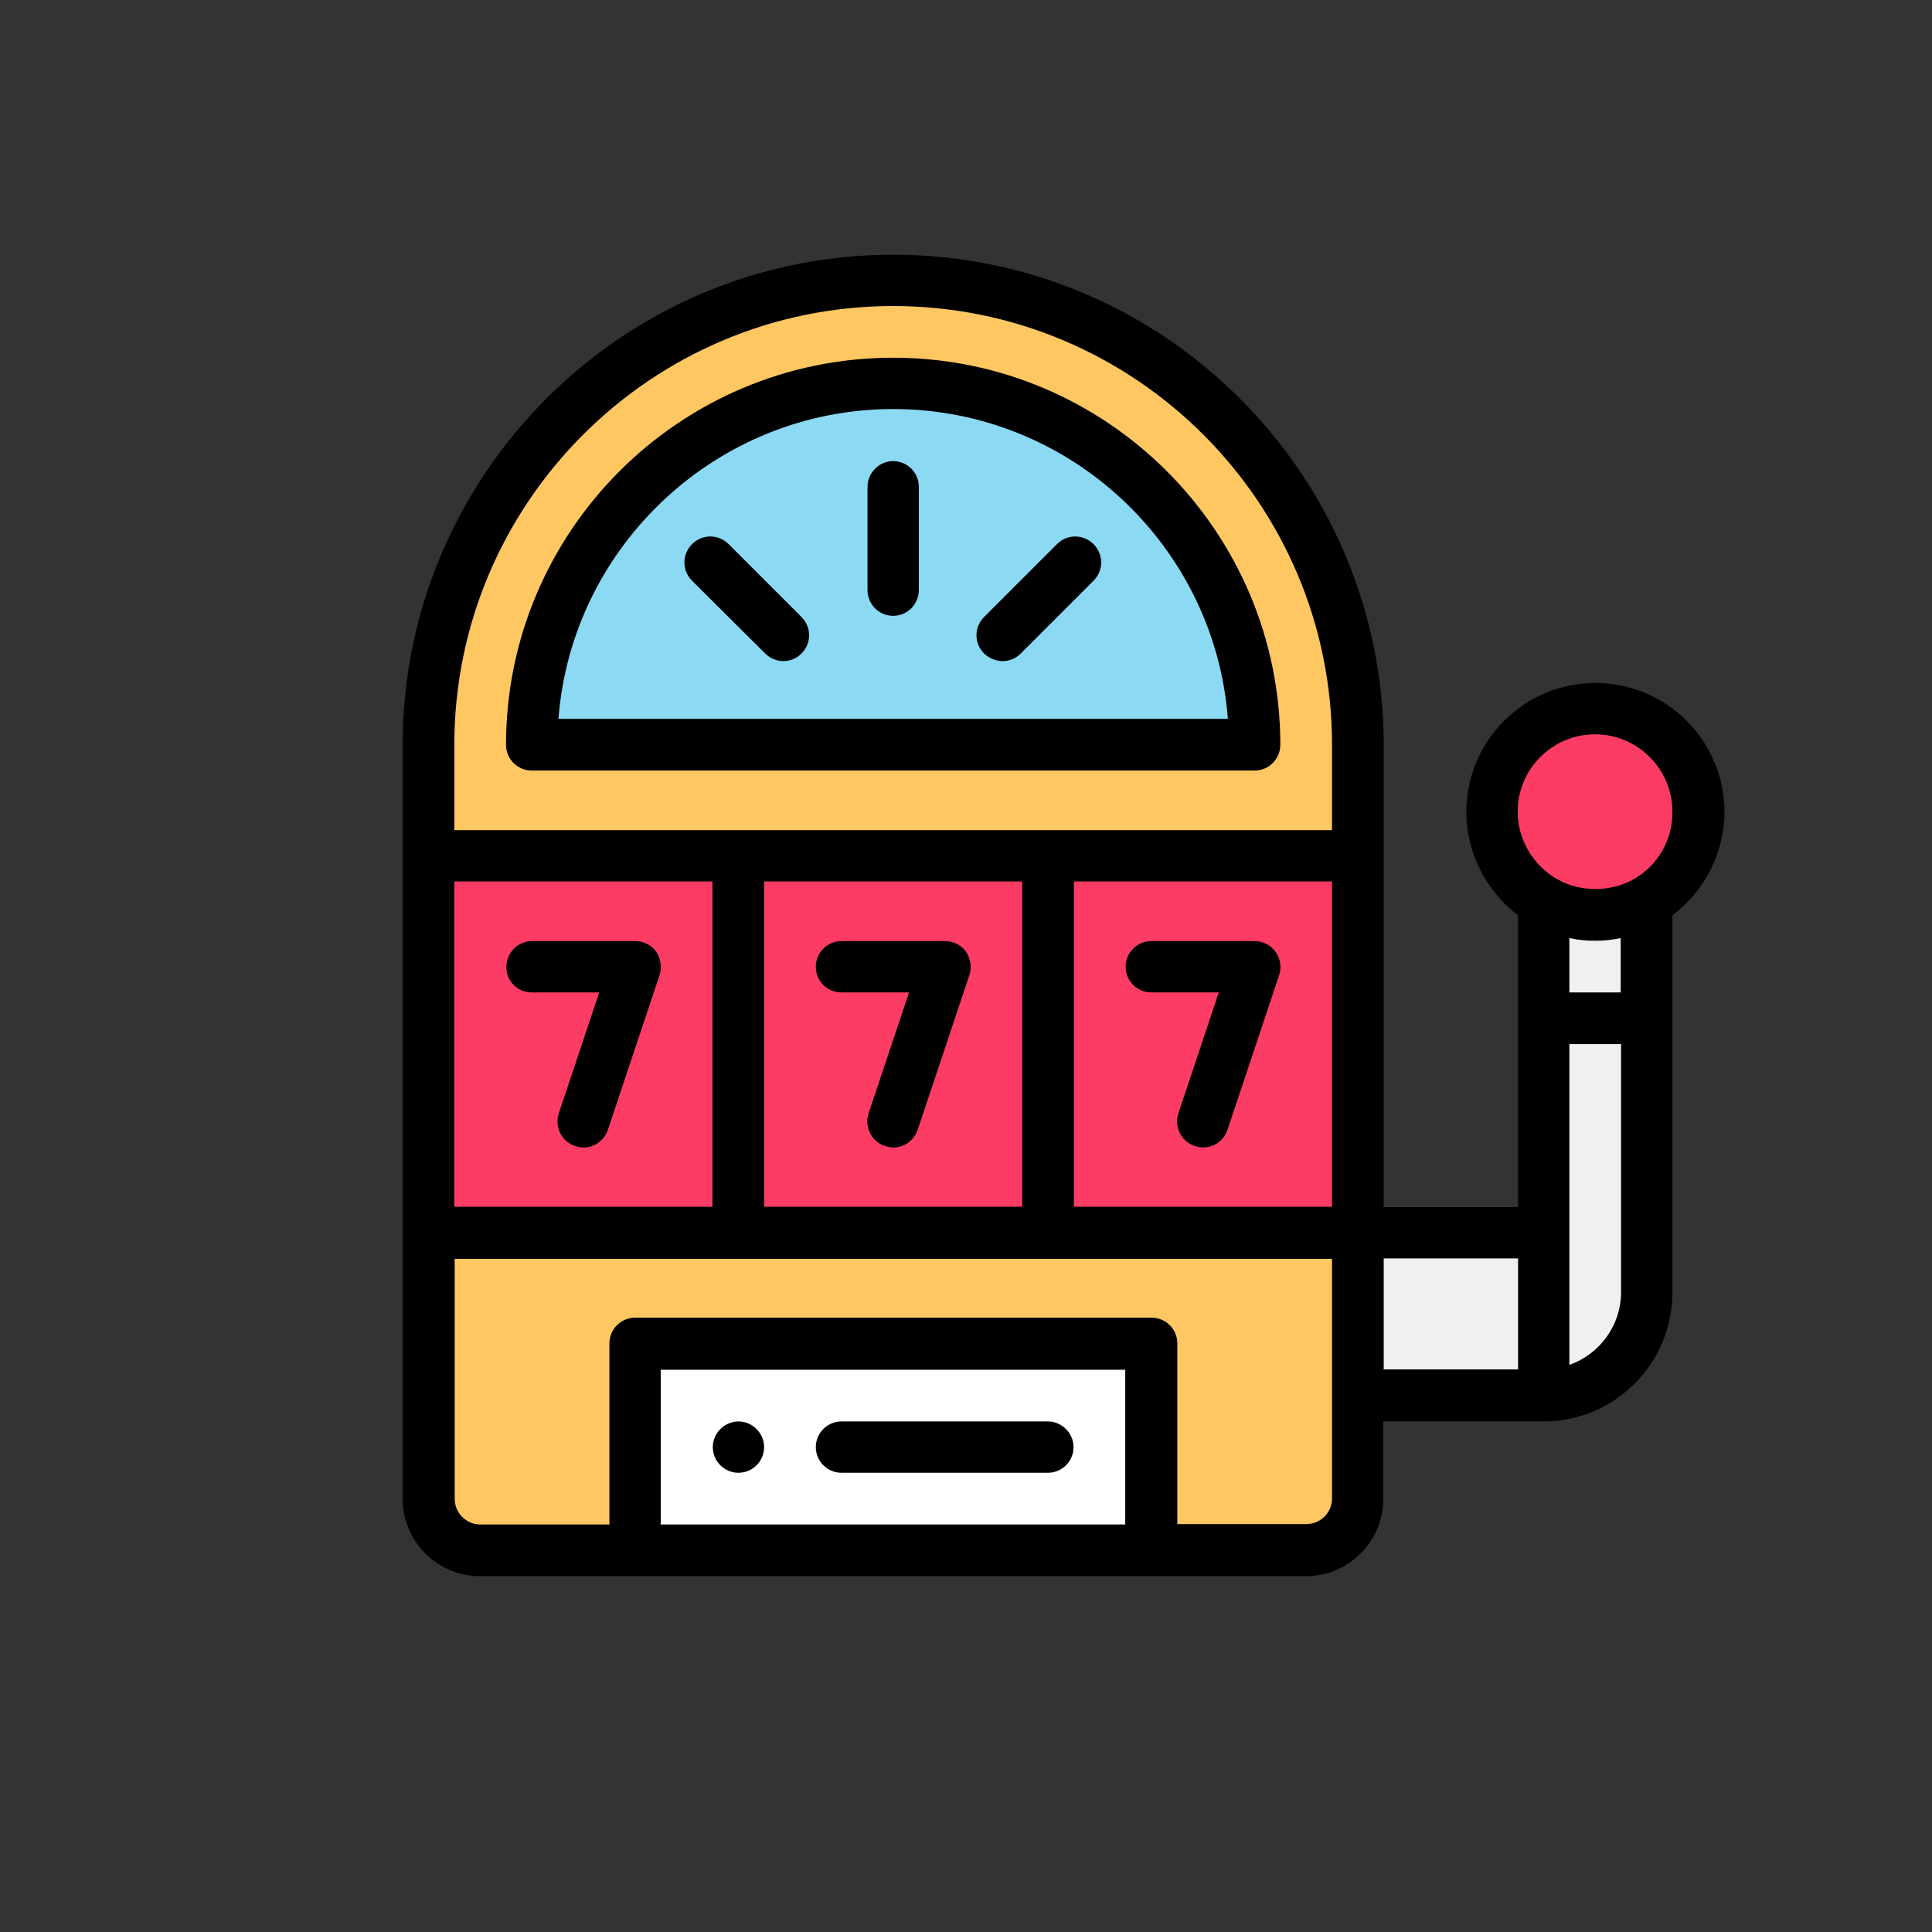
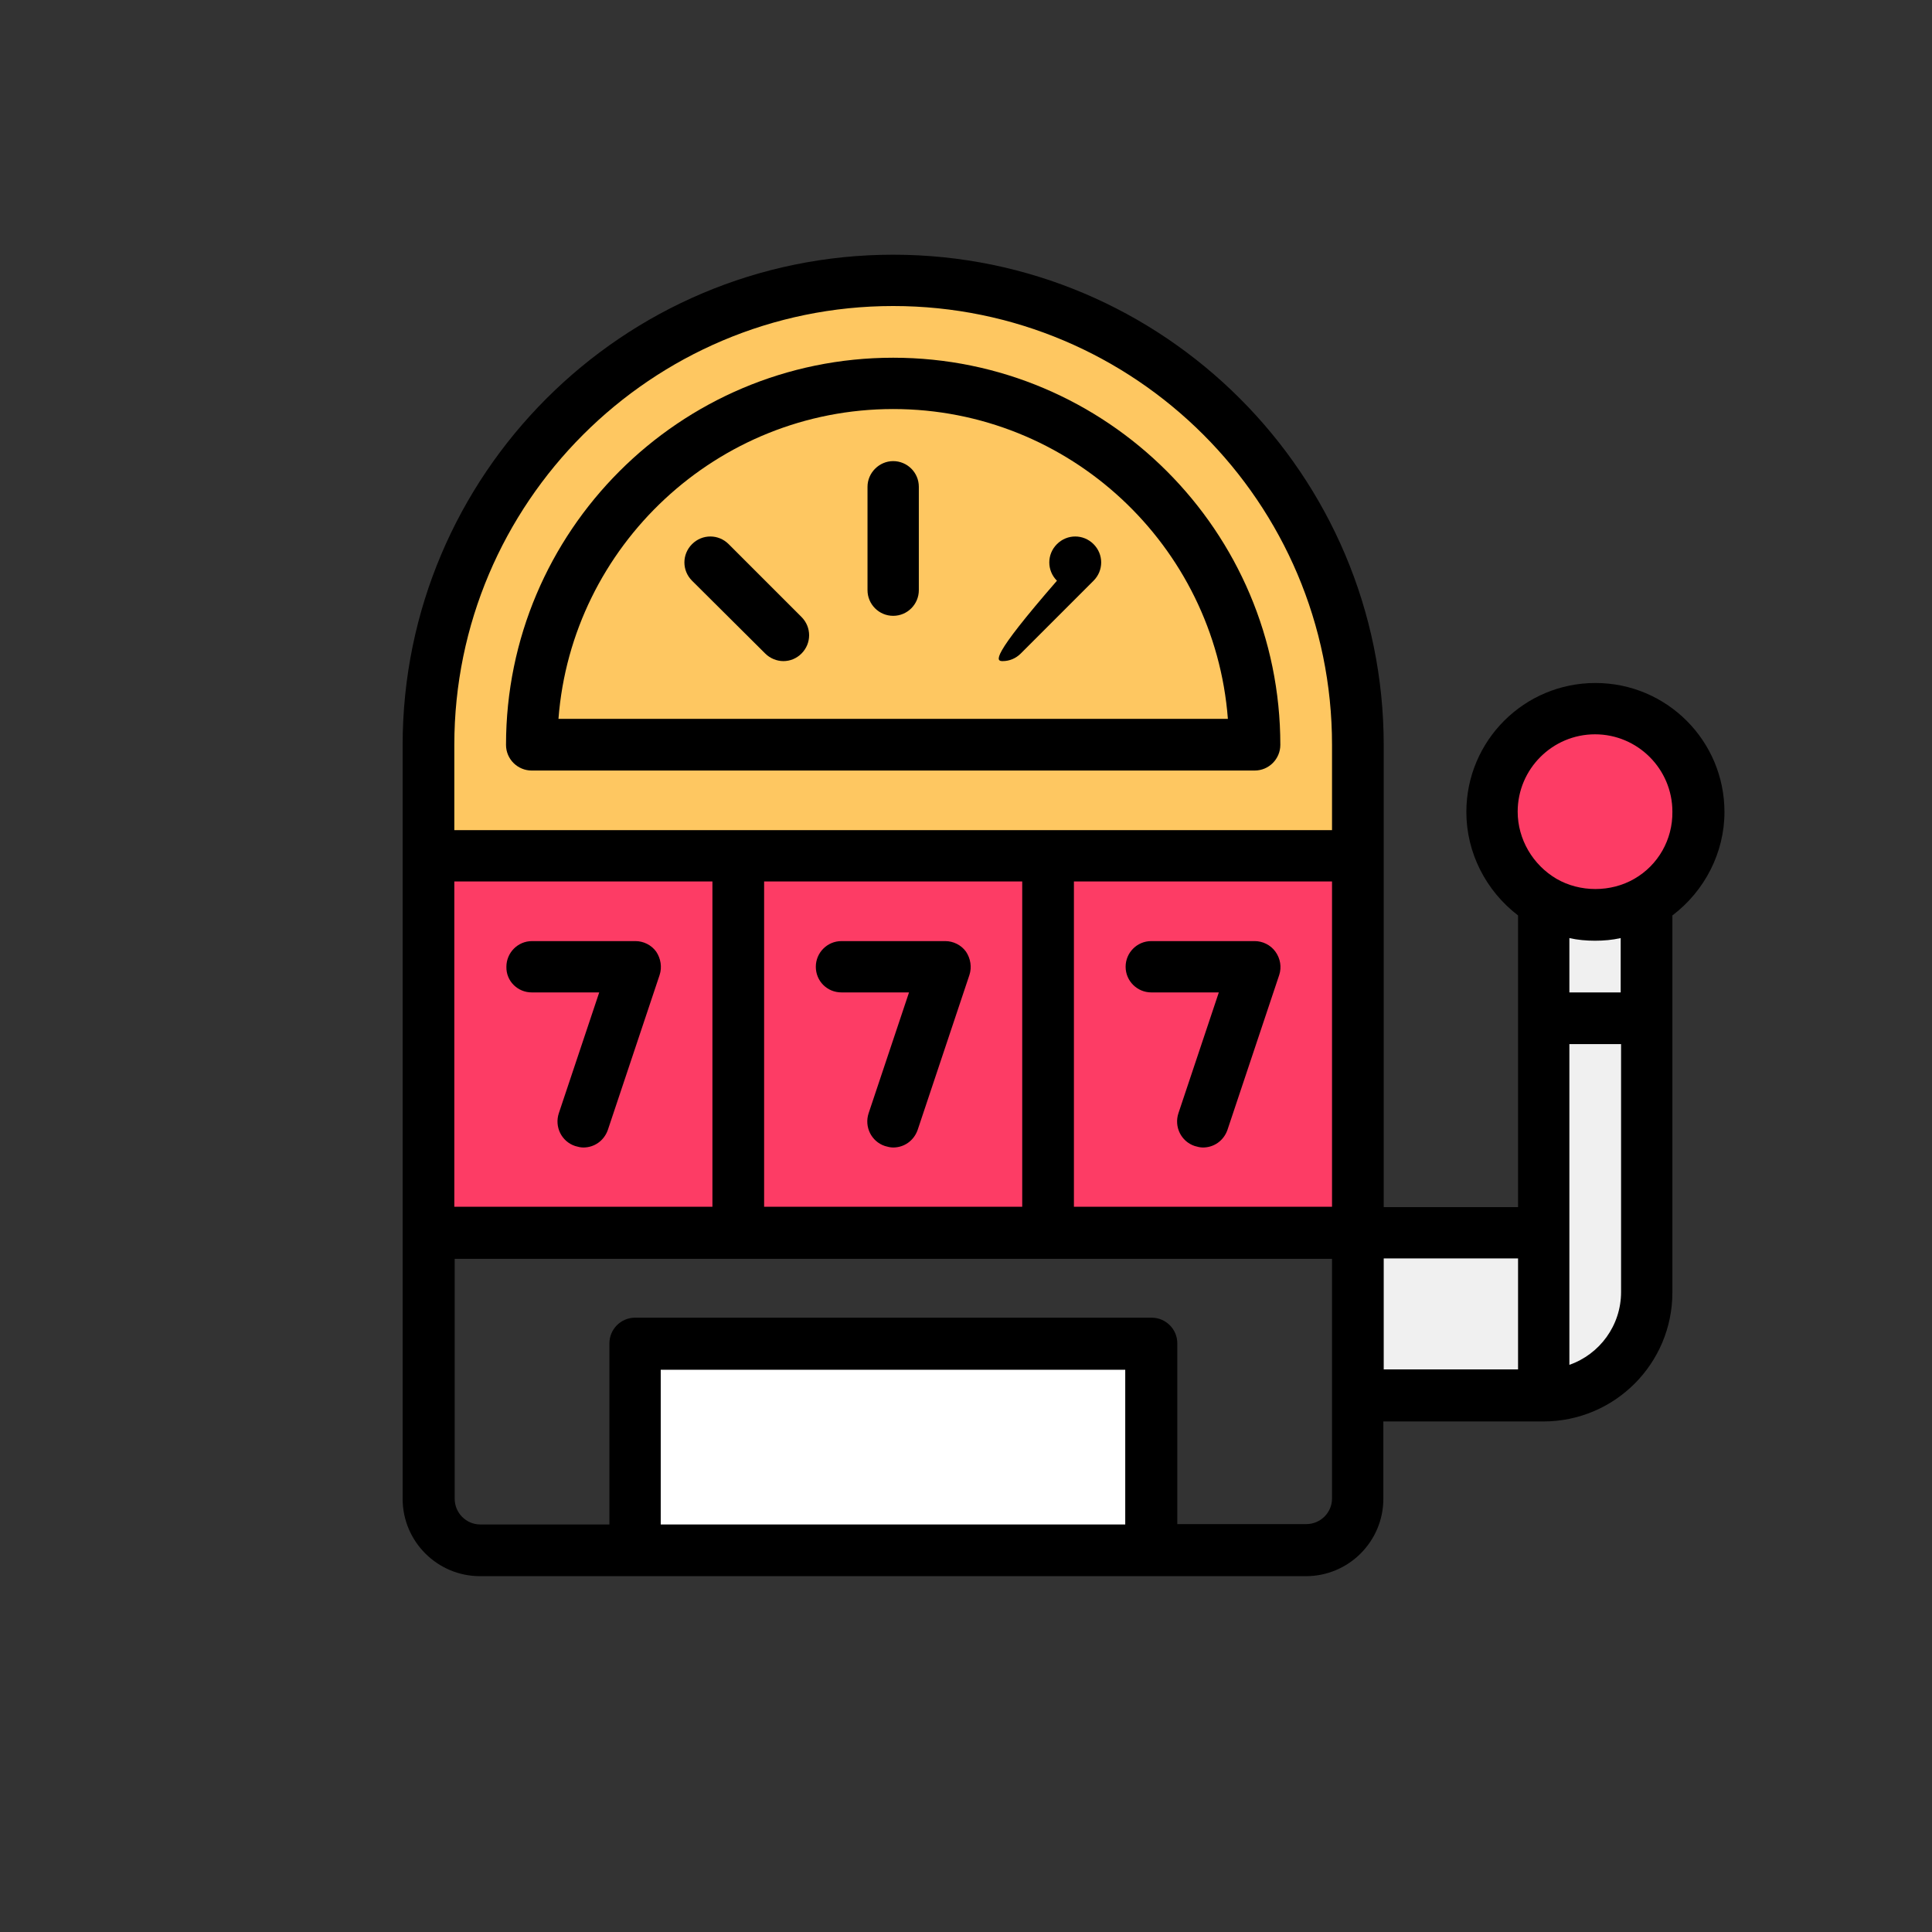
<svg xmlns="http://www.w3.org/2000/svg" version="1.1" id="Capa_1" x="0px" y="0px" viewBox="226 15 512 512" style="enable-background:new 226 15 512 512;" xml:space="preserve">
  <rect x="226" y="15" width="512" height="512" fill="#333333" stroke="none" />
  <style type="text/css">
	.st0{fill:#FD3C65;}
	.st1{fill:#F0F0F0;}
	.st2{fill:#FEC761;}
	.st3{fill:#8CD9F4;}
	.st4{fill:#FFFFFF;}
</style>
  <path class="st0" d="M648.8,202.8c15.1,0,27.4,12.3,27.4,27.4c0,10.1-5.5,19-13.7,23.7c-4,2.3-8.7,3.7-13.7,3.7  c-5,0-9.7-1.3-13.7-3.7c-8.2-4.7-13.7-13.6-13.7-23.7C621.4,215,633.7,202.8,648.8,202.8z" />
  <path class="st1" d="M635.1,253.9v31v56.8h-49.3v43.1h49.3c15.1,0,27.4-12.3,27.4-27.4v-72.5v-31H635.1z" />
  <g>
-     <path class="st2" d="M339.6,341.7v70.5c0,7.6,6.1,13.7,13.7,13.7h218.9c7.6,0,13.7-6.1,13.7-13.7v-27.4v-43.1   C575.1,341.7,346.3,341.7,339.6,341.7z" />
    <path class="st2" d="M585.8,212.4v29.4c-10.8,0-239.5,0-246.3,0v-29.4c0-68,55.1-123.1,123.1-123.1S585.8,144.4,585.8,212.4z" />
  </g>
-   <path class="st3" d="M558.5,212.4H435.3h-68.4c0-52.8,43-95.8,95.8-95.8S558.5,159.6,558.5,212.4z" />
  <path class="st4" d="M531.1,371.1v54.7H394.3v-54.7H531.1z" />
  <path class="st0" d="M339.6,241.8v99.9c6.8,0,235.5,0,246.3,0v-99.9C575.1,241.8,346.3,241.8,339.6,241.8z" />
-   <path d="M421.7,405.3c3.8,0,6.8-3.1,6.8-6.8s-3.1-6.8-6.8-6.8s-6.8,3.1-6.8,6.8S417.9,405.3,421.7,405.3z" />
  <path d="M366.9,278h17.9l-10.7,32c-1.2,3.6,0.7,7.5,4.3,8.7c0.7,0.2,1.4,0.4,2.2,0.4c2.9,0,5.5-1.8,6.5-4.7l13.7-41  c0.7-2.1,0.3-4.4-0.9-6.2c-1.3-1.8-3.4-2.8-5.5-2.8h-27.4c-3.8,0-6.8,3.1-6.8,6.8C360.1,275,363.2,278,366.9,278z" />
  <path d="M449,278h17.9l-10.7,32c-1.2,3.6,0.7,7.5,4.3,8.7c0.7,0.2,1.4,0.4,2.2,0.4c2.9,0,5.5-1.8,6.5-4.7l13.7-41  c0.7-2.1,0.3-4.4-0.9-6.2c-1.3-1.8-3.4-2.8-5.5-2.8H449c-3.8,0-6.8,3.1-6.8,6.8C442.2,275,445.2,278,449,278z" />
  <path d="M564,267.2c-1.3-1.8-3.4-2.8-5.5-2.8h-27.4c-3.8,0-6.8,3.1-6.8,6.8c0,3.8,3.1,6.8,6.8,6.8H549l-10.7,32  c-1.2,3.6,0.7,7.5,4.3,8.7c0.7,0.2,1.4,0.4,2.2,0.4c2.9,0,5.5-1.8,6.5-4.7l13.7-41C565.7,271.3,565.3,269,564,267.2z" />
-   <path d="M449,405.3h54.7c3.8,0,6.8-3.1,6.8-6.8s-3.1-6.8-6.8-6.8H449c-3.8,0-6.8,3.1-6.8,6.8S445.2,405.3,449,405.3z" />
  <path d="M683,230.2c0-18.9-15.3-34.2-34.2-34.2s-34.2,15.3-34.2,34.2c0,10.8,5.2,20.9,13.7,27.4v77.3h-35.6v-93v-29.4  c0-71.7-58.3-130-130-130s-130,58.3-130,130v29.4v170.3c0,11.3,9.2,20.5,20.5,20.5c1.2,0,211.8,0,218.9,0c11.3,0,20.5-9.2,20.5-20.5  v-20.5h42.4c18.9,0,34.2-15.3,34.2-34.2v-99.9C677.8,251.1,683,240.9,683,230.2z M655.6,278h-13.7v-14.4c2.2,0.5,4.5,0.7,6.8,0.7  c2.3,0,4.6-0.2,6.8-0.7V278z M496.9,334.8h-68.4v-86.2h68.4V334.8z M414.8,334.8h-68.4v-86.2h68.4V334.8z M510.6,248.6H579v86.2  h-68.4V248.6z M346.4,212.4c0-64.1,52.2-116.3,116.3-116.3S579,148.2,579,212.4v22.6H346.4V212.4z M524.3,419H401.1v-41h123.1V419z   M579,412.1c0,3.8-3.1,6.8-6.8,6.8H538v-47.9c0-3.8-3.1-6.8-6.8-6.8H394.3c-3.8,0-6.8,3.1-6.8,6.8V419h-34.2c-3.8,0-6.8-3.1-6.8-6.8  v-63.6h75.3h82.1H579v36.3V412.1z M592.7,348.5h35.6v29.4h-35.6V348.5z M641.9,376.7v-35.1v-49.9h13.7v65.7  C655.6,366.3,649.9,373.9,641.9,376.7z M659.1,247.9c-3.1,1.8-6.7,2.7-10.3,2.7c-3.6,0-7.2-0.9-10.3-2.7  c-6.3-3.7-10.3-10.5-10.3-17.8c0-11.3,9.2-20.5,20.5-20.5c11.3,0,20.5,9.2,20.5,20.5C669.3,237.5,665.4,244.3,659.1,247.9z" />
  <path d="M558.5,219.2c3.8,0,6.8-3.1,6.8-6.8c0-56.6-46-102.6-102.6-102.6s-102.6,46-102.6,102.6c0,3.8,3.1,6.8,6.8,6.8h68.4H558.5z   M462.7,123.4c46.7,0,85.2,36.2,88.7,82.1h-116H374C377.5,159.7,416,123.4,462.7,123.4z" />
  <path d="M462.7,178.2c3.8,0,6.8-3.1,6.8-6.8V144c0-3.8-3.1-6.8-6.8-6.8s-6.8,3.1-6.8,6.8v27.4C455.9,175.1,458.9,178.2,462.7,178.2z  " />
  <path d="M428.8,188.2c1.3,1.3,3.1,2,4.8,2c1.8,0,3.5-0.7,4.8-2c2.7-2.7,2.7-7,0-9.7l-19.3-19.3c-2.7-2.7-7-2.7-9.7,0  c-2.7,2.7-2.7,7,0,9.7L428.8,188.2z" />
-   <path d="M491.7,190.2c1.8,0,3.5-0.7,4.8-2l19.3-19.3c2.7-2.7,2.7-7,0-9.7c-2.7-2.7-7-2.7-9.7,0l-19.3,19.3c-2.7,2.7-2.7,7,0,9.7  C488.2,189.5,490,190.2,491.7,190.2z" />
+   <path d="M491.7,190.2c1.8,0,3.5-0.7,4.8-2l19.3-19.3c2.7-2.7,2.7-7,0-9.7c-2.7-2.7-7-2.7-9.7,0c-2.7,2.7-2.7,7,0,9.7  C488.2,189.5,490,190.2,491.7,190.2z" />
</svg>